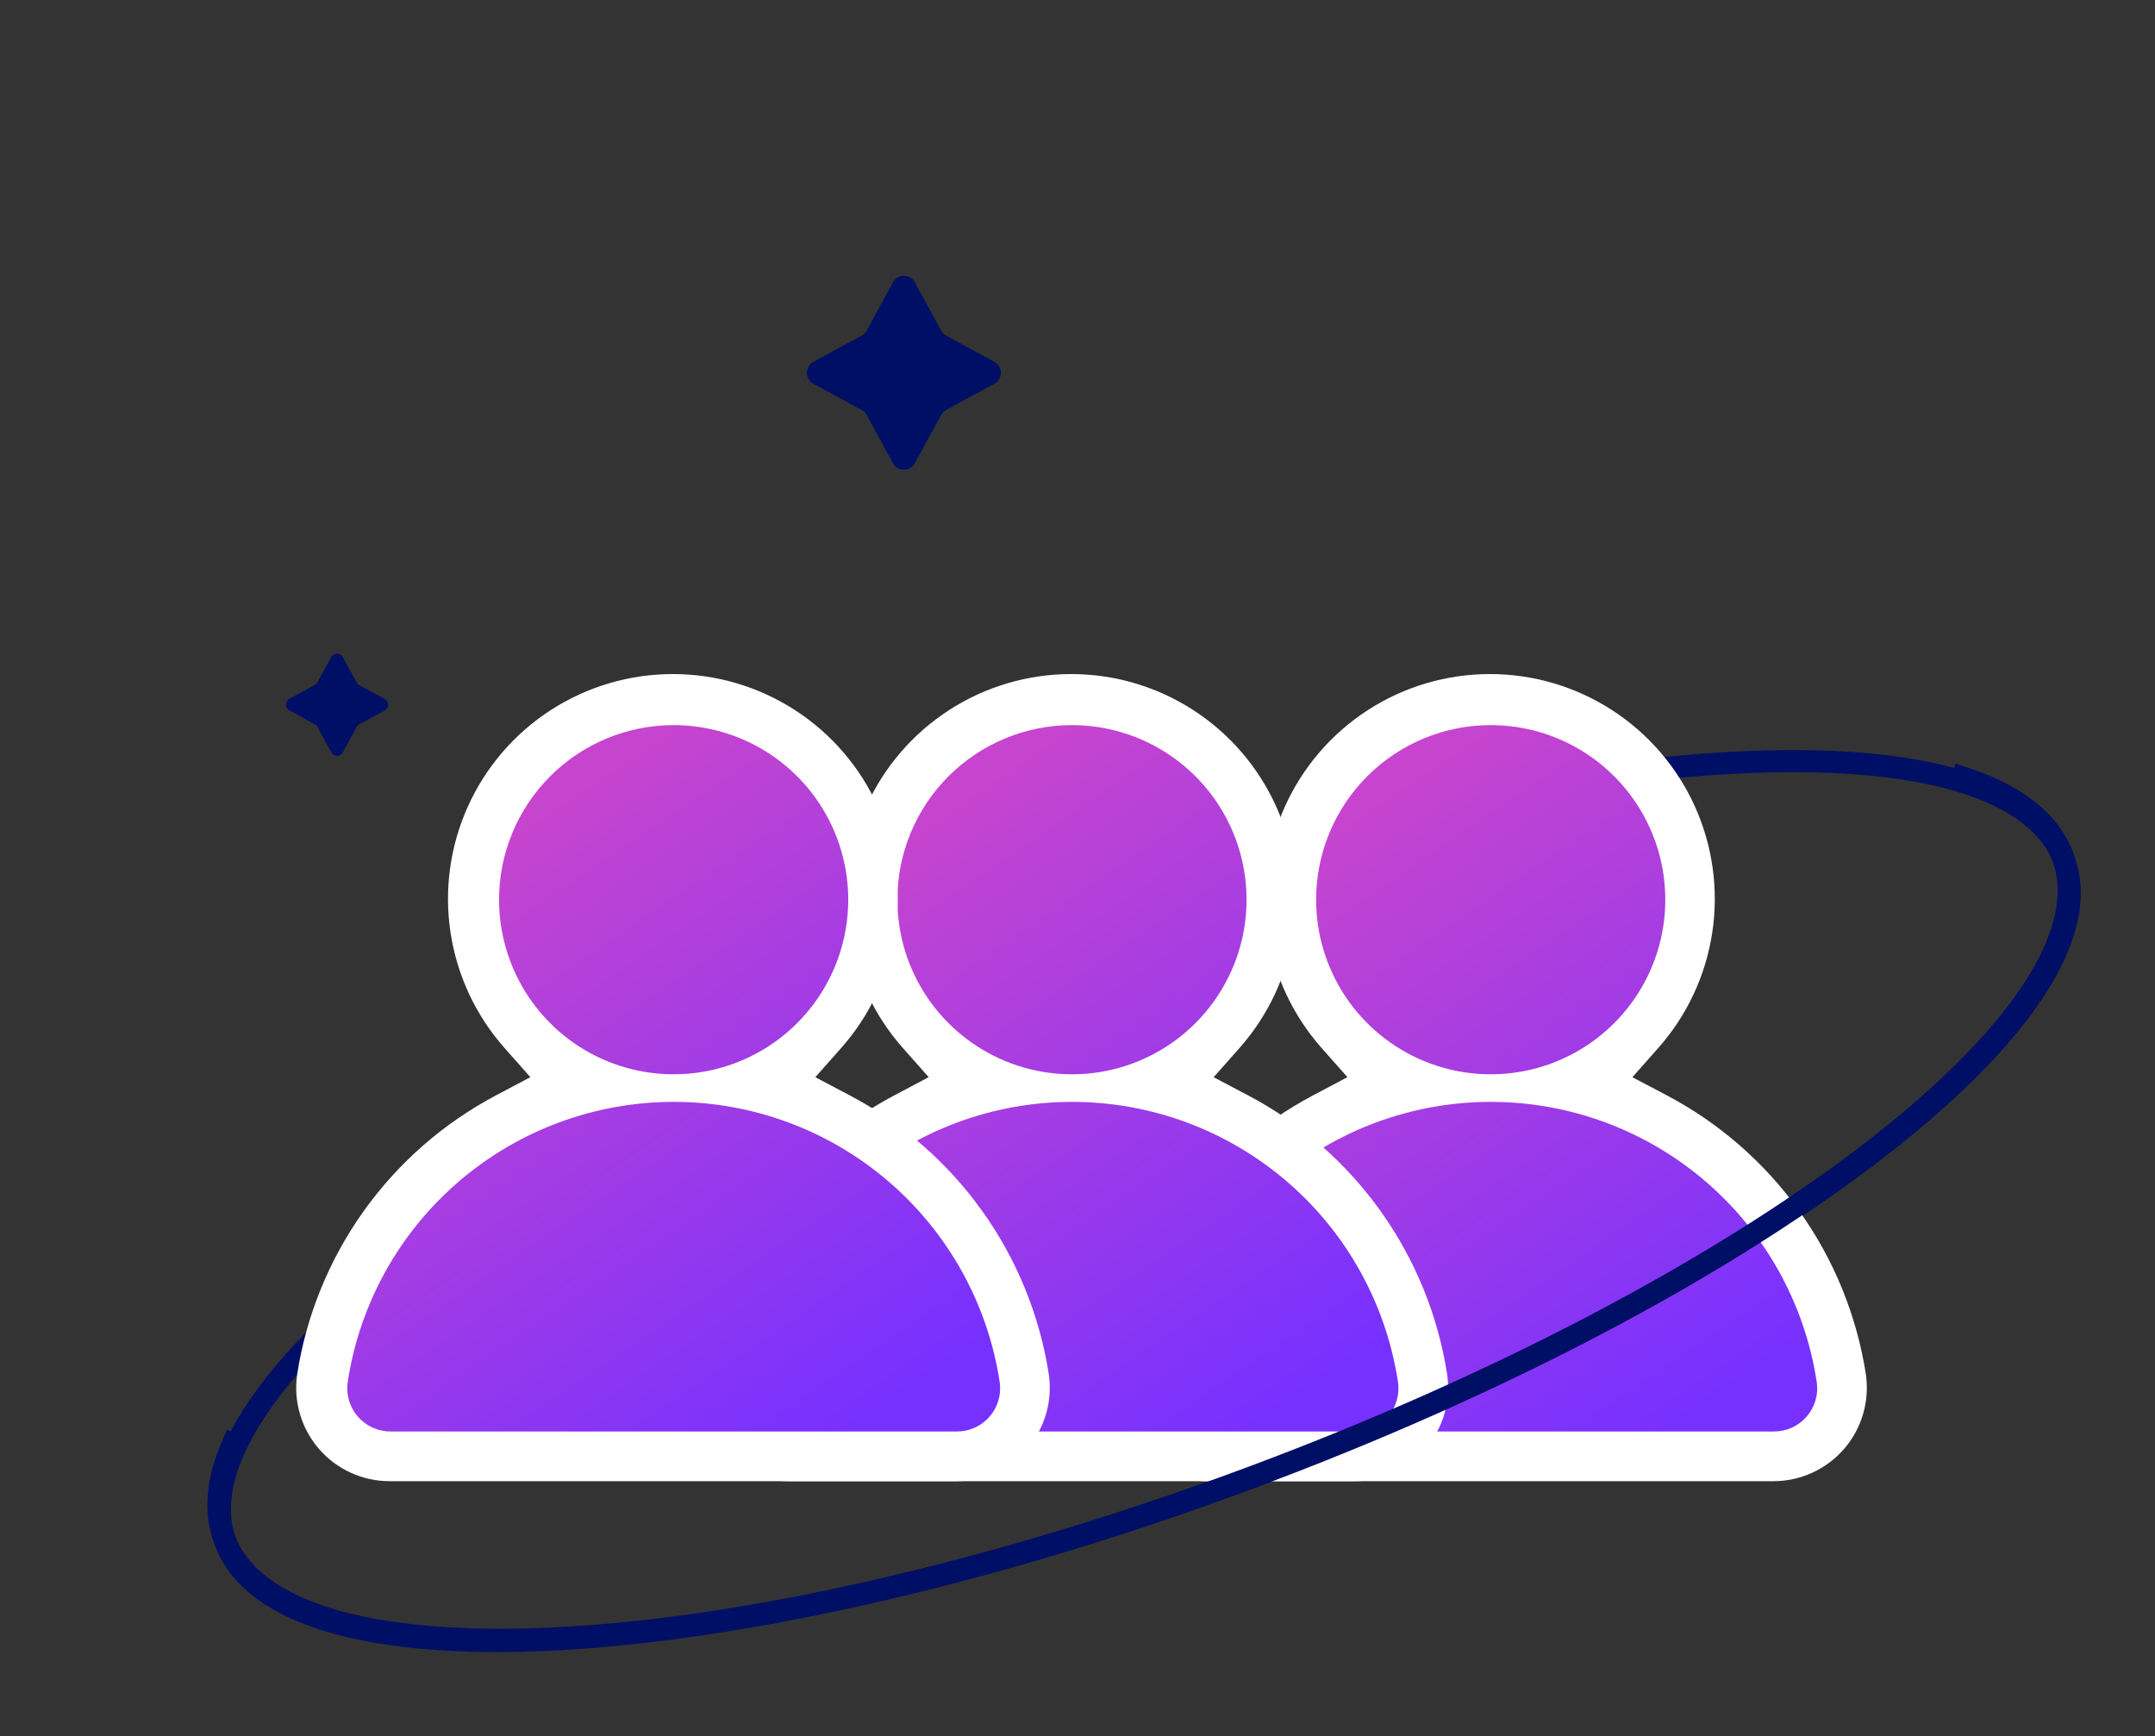
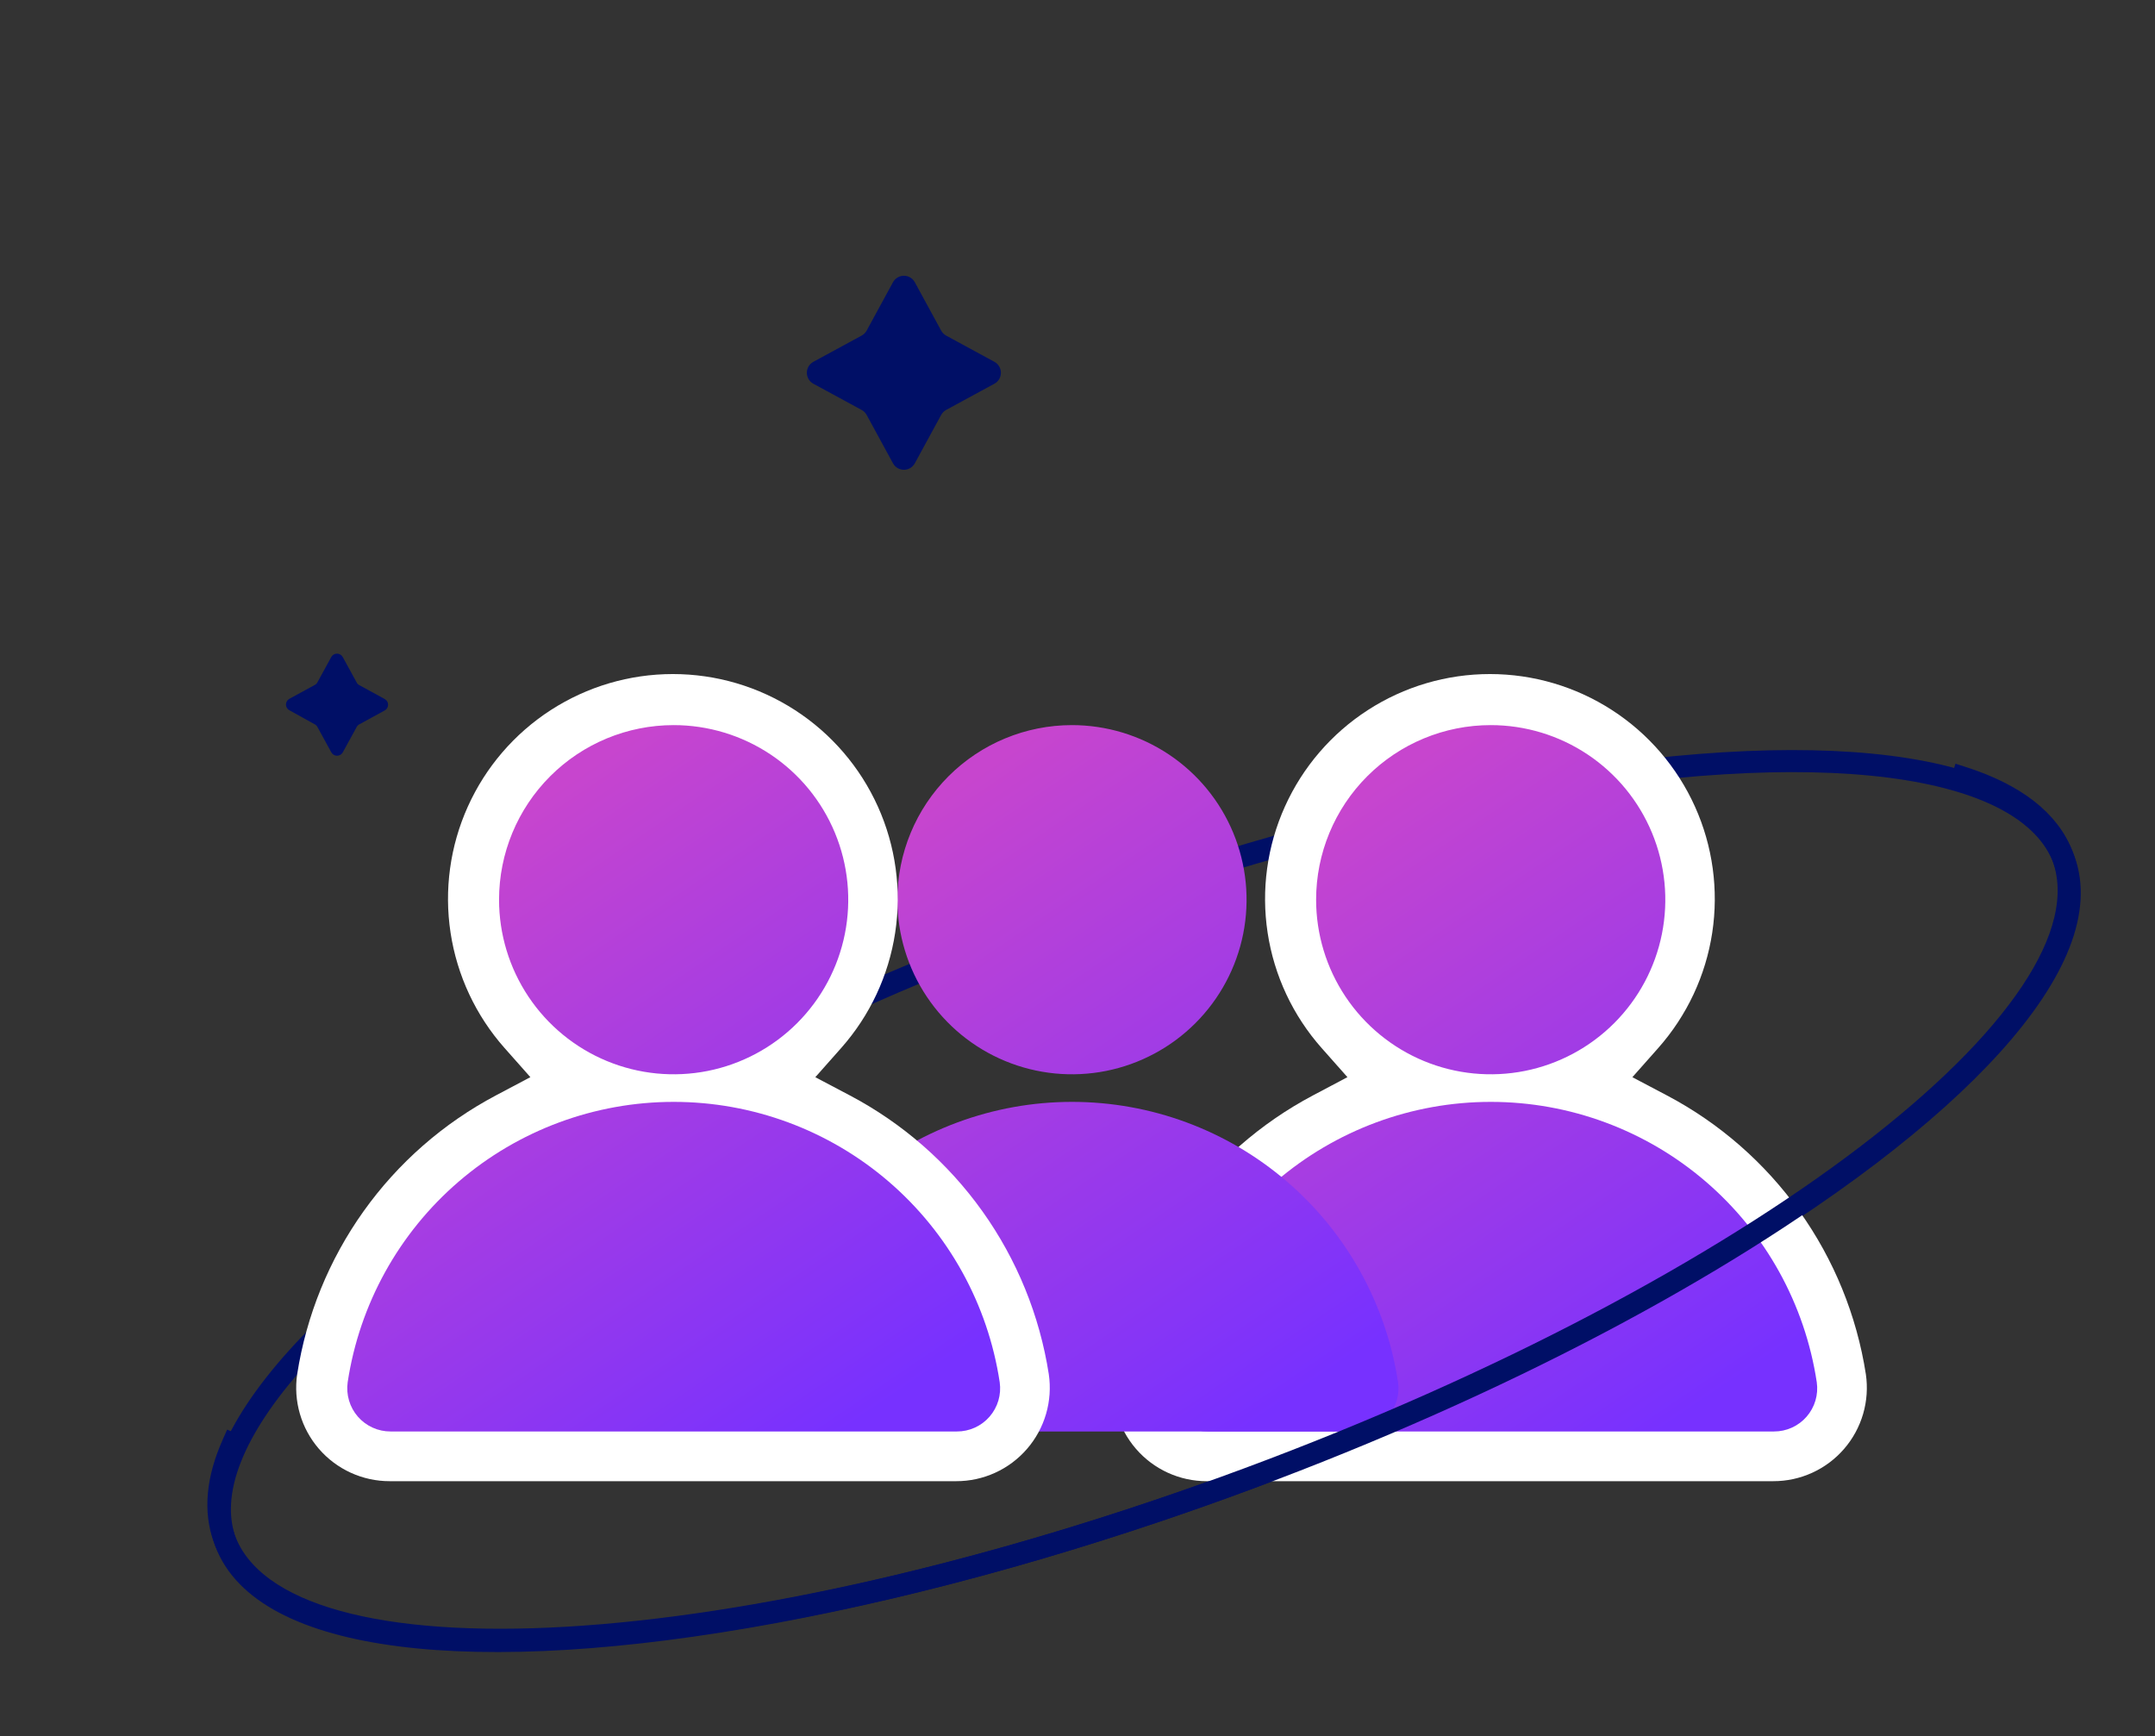
<svg xmlns="http://www.w3.org/2000/svg" width="211" height="170" viewBox="0 0 211 170" fill="none">
  <rect x="0" y="0" width="211" height="170" fill="#333333" stroke="none" />
  <g id="Frame 1">
    <ellipse id="Ellipse 52" cx="112.091" cy="117.603" rx="96" ry="29" transform="rotate(-20.371 112.091 117.603)" stroke="#000F66" stroke-width="2.16" stroke-linecap="square" stroke-linejoin="round" />
    <g id="Group 16033">
      <path id="Vector" d="M32.44 64.325L31.079 66.81C31.021 66.918 30.932 67.007 30.824 67.064L28.335 68.424C28.234 68.479 28.149 68.56 28.09 68.659C28.031 68.757 28 68.87 28 68.985C28 69.1 28.031 69.213 28.09 69.311C28.149 69.41 28.234 69.491 28.335 69.546L30.824 70.926C30.932 70.984 31.021 71.072 31.079 71.18L32.44 73.666C32.495 73.767 32.576 73.851 32.675 73.91C32.774 73.969 32.887 74 33.002 74C33.117 74 33.23 73.969 33.329 73.91C33.428 73.851 33.509 73.767 33.564 73.666L34.925 71.18C34.982 71.071 35.071 70.982 35.18 70.926L37.665 69.566C37.766 69.511 37.851 69.43 37.91 69.332C37.969 69.233 38 69.12 38 69.005C38 68.89 37.969 68.777 37.91 68.679C37.851 68.58 37.766 68.499 37.665 68.444L35.18 67.085C35.071 67.028 34.982 66.939 34.925 66.83L33.564 64.345C33.511 64.243 33.431 64.157 33.333 64.096C33.236 64.035 33.123 64.002 33.008 64C32.893 63.998 32.779 64.027 32.679 64.084C32.58 64.141 32.497 64.224 32.44 64.325Z" fill="#000F66" />
      <path id="Vector_2" d="M87.436 27.631L84.855 32.371C84.743 32.575 84.575 32.743 84.371 32.856L79.63 35.431C79.439 35.537 79.28 35.691 79.169 35.88C79.058 36.068 79 36.282 79 36.5C79 36.718 79.058 36.932 79.169 37.12C79.28 37.309 79.439 37.463 79.63 37.569L84.371 40.144C84.575 40.257 84.743 40.425 84.855 40.629L87.436 45.369C87.541 45.56 87.695 45.719 87.883 45.83C88.071 45.941 88.285 46 88.503 46C88.721 46 88.935 45.941 89.122 45.83C89.31 45.719 89.464 45.56 89.569 45.369L92.15 40.629C92.262 40.426 92.428 40.258 92.629 40.144L97.37 37.569C97.561 37.463 97.72 37.309 97.831 37.12C97.942 36.932 98 36.718 98 36.5C98 36.282 97.942 36.068 97.831 35.88C97.72 35.691 97.561 35.537 97.37 35.431L92.629 32.856C92.428 32.742 92.262 32.574 92.15 32.371L89.569 27.631C89.464 27.44 89.31 27.281 89.122 27.17C88.935 27.059 88.721 27 88.503 27C88.285 27 88.071 27.059 87.883 27.17C87.695 27.281 87.541 27.44 87.436 27.631Z" fill="#000F66" />
      <g id="Group 16032">
-         <path id="Subtract" fill-rule="evenodd" clip-rule="evenodd" d="M118.163 145.031L118.159 145.031C116.844 145.033 115.544 144.751 114.347 144.205C113.151 143.659 112.087 142.862 111.227 141.867C110.367 140.872 109.731 139.704 109.364 138.441C108.998 137.182 108.906 135.859 109.097 134.561C109.991 128.811 112.216 123.349 115.592 118.61C118.971 113.867 123.411 109.979 128.558 107.256L131.93 105.471L129.4 102.615C126.588 99.44 124.753 95.521 124.115 91.328C123.477 87.135 124.064 82.847 125.805 78.98C127.546 75.112 130.366 71.83 133.928 69.528C137.489 67.225 141.64 66 145.881 66C150.122 66 154.273 67.225 157.835 69.528C161.396 71.83 164.217 75.112 165.958 78.98C167.699 82.847 168.286 87.135 167.648 91.328C167.01 95.521 165.175 99.44 162.363 102.615L159.829 105.475L163.209 107.258C168.362 109.975 172.807 113.861 176.19 118.604C179.571 123.343 181.797 128.808 182.69 134.561C182.88 135.859 182.789 137.183 182.422 138.443C182.054 139.706 181.419 140.875 180.558 141.869C179.697 142.864 178.632 143.662 177.435 144.207C176.238 144.753 174.938 145.034 173.622 145.031H118.163Z" fill="white" />
+         <path id="Subtract" fill-rule="evenodd" clip-rule="evenodd" d="M118.163 145.031L118.159 145.031C116.844 145.033 115.544 144.751 114.347 144.205C113.151 143.659 112.087 142.862 111.227 141.867C110.367 140.872 109.731 139.704 109.364 138.441C109.991 128.811 112.216 123.349 115.592 118.61C118.971 113.867 123.411 109.979 128.558 107.256L131.93 105.471L129.4 102.615C126.588 99.44 124.753 95.521 124.115 91.328C123.477 87.135 124.064 82.847 125.805 78.98C127.546 75.112 130.366 71.83 133.928 69.528C137.489 67.225 141.64 66 145.881 66C150.122 66 154.273 67.225 157.835 69.528C161.396 71.83 164.217 75.112 165.958 78.98C167.699 82.847 168.286 87.135 167.648 91.328C167.01 95.521 165.175 99.44 162.363 102.615L159.829 105.475L163.209 107.258C168.362 109.975 172.807 113.861 176.19 118.604C179.571 123.343 181.797 128.808 182.69 134.561C182.88 135.859 182.789 137.183 182.422 138.443C182.054 139.706 181.419 140.875 180.558 141.869C179.697 142.864 178.632 143.662 177.435 144.207C176.238 144.753 174.938 145.034 173.622 145.031H118.163Z" fill="white" />
        <path id="Vector_3" d="M145.958 71C149.34 71 152.645 72.003 155.456 73.881C158.267 75.759 160.458 78.429 161.752 81.553C163.046 84.677 163.385 88.114 162.725 91.43C162.065 94.746 160.437 97.792 158.046 100.183C155.656 102.574 152.61 104.202 149.294 104.862C145.977 105.521 142.54 105.183 139.416 103.889C136.293 102.595 133.623 100.404 131.744 97.593C129.866 94.781 128.863 91.476 128.863 88.095C128.863 83.561 130.665 79.213 133.87 76.007C137.076 72.801 141.425 71 145.958 71ZM145.958 107.891C138.235 107.892 130.767 110.661 124.91 115.698C119.054 120.734 115.198 127.703 114.042 135.34C113.957 135.941 114.002 136.552 114.174 137.134C114.346 137.716 114.641 138.254 115.039 138.711C115.437 139.169 115.929 139.535 116.482 139.786C117.034 140.037 117.634 140.166 118.24 140.164H173.692C174.299 140.166 174.898 140.037 175.45 139.786C176.002 139.535 176.494 139.169 176.891 138.711C177.289 138.253 177.583 137.715 177.754 137.134C177.926 136.552 177.969 135.94 177.883 135.34C176.726 127.702 172.869 120.731 167.011 115.695C161.154 110.658 153.684 107.89 145.958 107.891Z" fill="url(#paint0_linear_4082_618)" />
      </g>
      <g id="Group 16033_2">
-         <path id="Subtract_2" fill-rule="evenodd" clip-rule="evenodd" d="M77.163 145.031L77.159 145.031C75.844 145.033 74.544 144.751 73.347 144.205C72.151 143.659 71.087 142.862 70.227 141.867C69.367 140.872 68.731 139.704 68.364 138.441C67.998 137.182 67.906 135.859 68.097 134.561C68.991 128.811 71.216 123.349 74.592 118.61C77.971 113.867 82.411 109.979 87.558 107.256L90.93 105.471L88.4 102.615C85.588 99.44 83.753 95.521 83.115 91.328C82.477 87.135 83.064 82.847 84.805 78.98C86.546 75.112 89.366 71.83 92.928 69.528C96.49 67.225 100.64 66 104.881 66C109.122 66 113.273 67.225 116.835 69.528C120.396 71.83 123.217 75.112 124.958 78.98C126.699 82.847 127.286 87.135 126.648 91.328C126.01 95.521 124.175 99.44 121.363 102.615L118.829 105.475L122.209 107.258C127.362 109.975 131.807 113.861 135.19 118.604C138.571 123.343 140.797 128.808 141.69 134.561C141.88 135.859 141.789 137.183 141.422 138.443C141.054 139.706 140.419 140.875 139.558 141.869C138.697 142.864 137.632 143.662 136.435 144.207C135.238 144.753 133.938 145.034 132.622 145.031H77.163Z" fill="white" />
        <path id="Vector_4" d="M104.958 71C108.34 71 111.645 72.003 114.456 73.881C117.267 75.759 119.458 78.429 120.752 81.553C122.046 84.677 122.385 88.114 121.725 91.43C121.065 94.746 119.437 97.792 117.046 100.183C114.656 102.574 111.61 104.202 108.294 104.862C104.977 105.521 101.54 105.183 98.416 103.889C95.293 102.595 92.623 100.404 90.745 97.593C88.866 94.781 87.863 91.476 87.863 88.095C87.863 83.561 89.665 79.213 92.87 76.007C96.076 72.801 100.425 71 104.958 71ZM104.958 107.891C97.234 107.892 89.767 110.661 83.91 115.698C78.054 120.734 74.198 127.703 73.042 135.34C72.957 135.941 73.002 136.552 73.174 137.134C73.346 137.716 73.641 138.254 74.039 138.711C74.437 139.169 74.929 139.535 75.482 139.786C76.034 140.037 76.634 140.166 77.24 140.164H132.692C133.299 140.166 133.898 140.037 134.45 139.786C135.002 139.535 135.494 139.169 135.891 138.711C136.289 138.253 136.583 137.715 136.754 137.134C136.926 136.552 136.969 135.94 136.883 135.34C135.726 127.702 131.869 120.731 126.011 115.695C120.154 110.658 112.684 107.89 104.958 107.891Z" fill="url(#paint1_linear_4082_618)" />
      </g>
      <g id="Group 16034">
        <path id="Subtract_3" fill-rule="evenodd" clip-rule="evenodd" d="M38.163 145.031L38.159 145.031C36.844 145.033 35.544 144.751 34.347 144.205C33.151 143.659 32.087 142.862 31.227 141.867C30.367 140.872 29.731 139.704 29.364 138.441C28.998 137.182 28.907 135.859 29.097 134.561C29.991 128.811 32.216 123.349 35.592 118.61C38.971 113.867 43.411 109.979 48.558 107.256L51.93 105.471L49.4 102.615C46.588 99.44 44.753 95.521 44.115 91.328C43.477 87.135 44.064 82.847 45.805 78.98C47.546 75.112 50.366 71.83 53.928 69.528C57.489 67.225 61.64 66 65.881 66C70.123 66 74.273 67.225 77.835 69.528C81.397 71.83 84.217 75.112 85.958 78.98C87.699 82.847 88.285 87.135 87.648 91.328C87.01 95.521 85.175 99.44 82.363 102.615L79.829 105.475L83.209 107.258C88.362 109.975 92.807 113.861 96.19 118.604C99.571 123.343 101.797 128.808 102.69 134.561C102.88 135.859 102.789 137.183 102.422 138.443C102.054 139.706 101.419 140.875 100.558 141.869C99.697 142.864 98.632 143.662 97.435 144.207C96.238 144.753 94.938 145.034 93.622 145.031H38.163Z" fill="white" />
        <path id="Vector_5" d="M65.959 71C69.34 71 72.645 72.003 75.456 73.881C78.267 75.759 80.458 78.429 81.752 81.553C83.046 84.677 83.385 88.114 82.725 91.43C82.065 94.746 80.437 97.792 78.046 100.183C75.656 102.574 72.61 104.202 69.293 104.862C65.977 105.521 62.54 105.183 59.416 103.889C56.293 102.595 53.623 100.404 51.745 97.593C49.866 94.781 48.863 91.476 48.863 88.095C48.863 83.561 50.664 79.213 53.87 76.007C57.076 72.801 61.425 71 65.959 71ZM65.959 107.891C58.234 107.892 50.767 110.661 44.91 115.698C39.054 120.734 35.198 127.703 34.042 135.34C33.957 135.941 34.002 136.552 34.174 137.134C34.346 137.716 34.641 138.254 35.039 138.711C35.437 139.169 35.929 139.535 36.482 139.786C37.034 140.037 37.634 140.166 38.24 140.164H93.692C94.299 140.166 94.898 140.037 95.45 139.786C96.002 139.535 96.494 139.169 96.891 138.711C97.289 138.253 97.583 137.715 97.754 137.134C97.925 136.552 97.969 135.94 97.883 135.34C96.726 127.702 92.869 120.731 87.011 115.695C81.153 110.658 73.684 107.89 65.959 107.891Z" fill="url(#paint2_linear_4082_618)" />
      </g>
    </g>
    <path id="Ellipse 53" d="M22.791 141.404C21.279 144.808 20.952 147.942 21.97 150.684C27.614 165.884 72.482 163.245 122.185 144.79C171.889 126.334 207.606 99.05 201.962 83.85C200.656 80.331 197.248 77.769 192.164 76.137" stroke="#000F66" stroke-width="2.16" stroke-linecap="square" stroke-linejoin="round" />
  </g>
  <defs>
    <linearGradient id="paint0_linear_4082_618" x1="113.416" y1="72.917" x2="167.094" y2="152.221" gradientUnits="userSpaceOnUse">
      <stop offset="0.16" stop-color="#C745CE" />
      <stop offset="0.87" stop-color="#7731FF" />
    </linearGradient>
    <linearGradient id="paint1_linear_4082_618" x1="72.416" y1="72.917" x2="126.094" y2="152.221" gradientUnits="userSpaceOnUse">
      <stop offset="0.16" stop-color="#C745CE" />
      <stop offset="0.87" stop-color="#7731FF" />
    </linearGradient>
    <linearGradient id="paint2_linear_4082_618" x1="33.416" y1="72.917" x2="87.094" y2="152.221" gradientUnits="userSpaceOnUse">
      <stop offset="0.16" stop-color="#C745CE" />
      <stop offset="0.87" stop-color="#7731FF" />
    </linearGradient>
  </defs>
</svg>